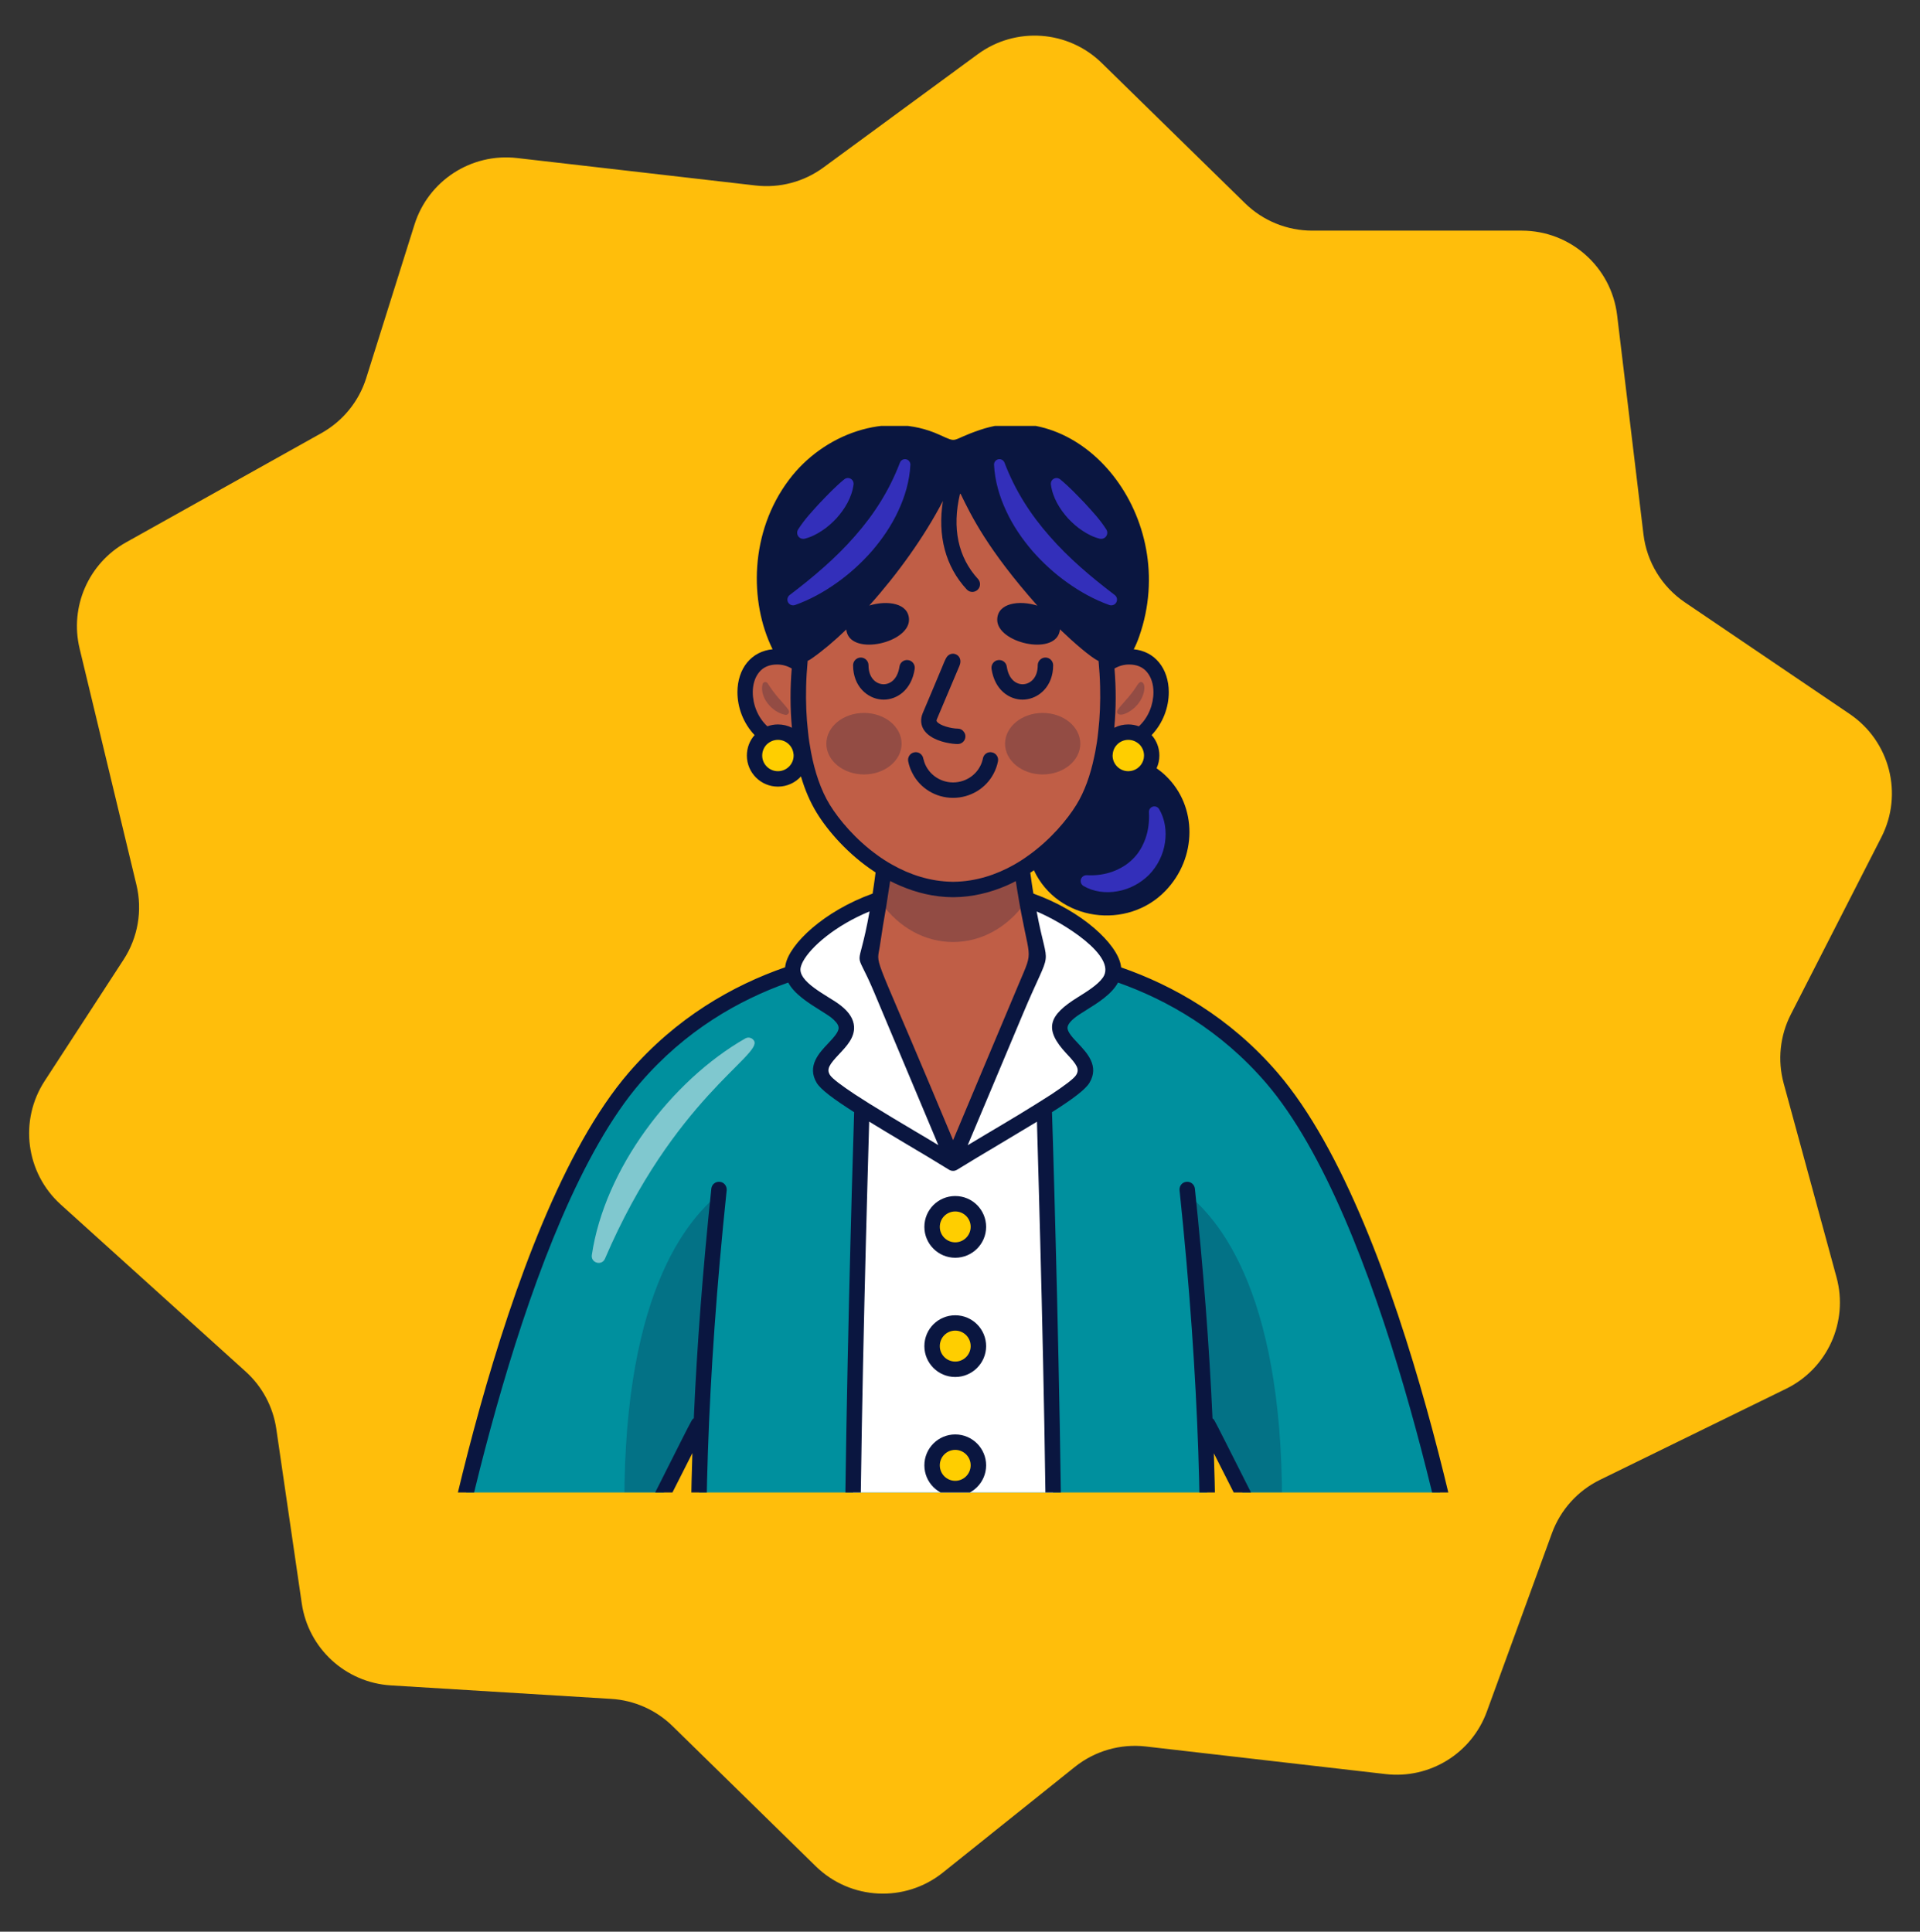
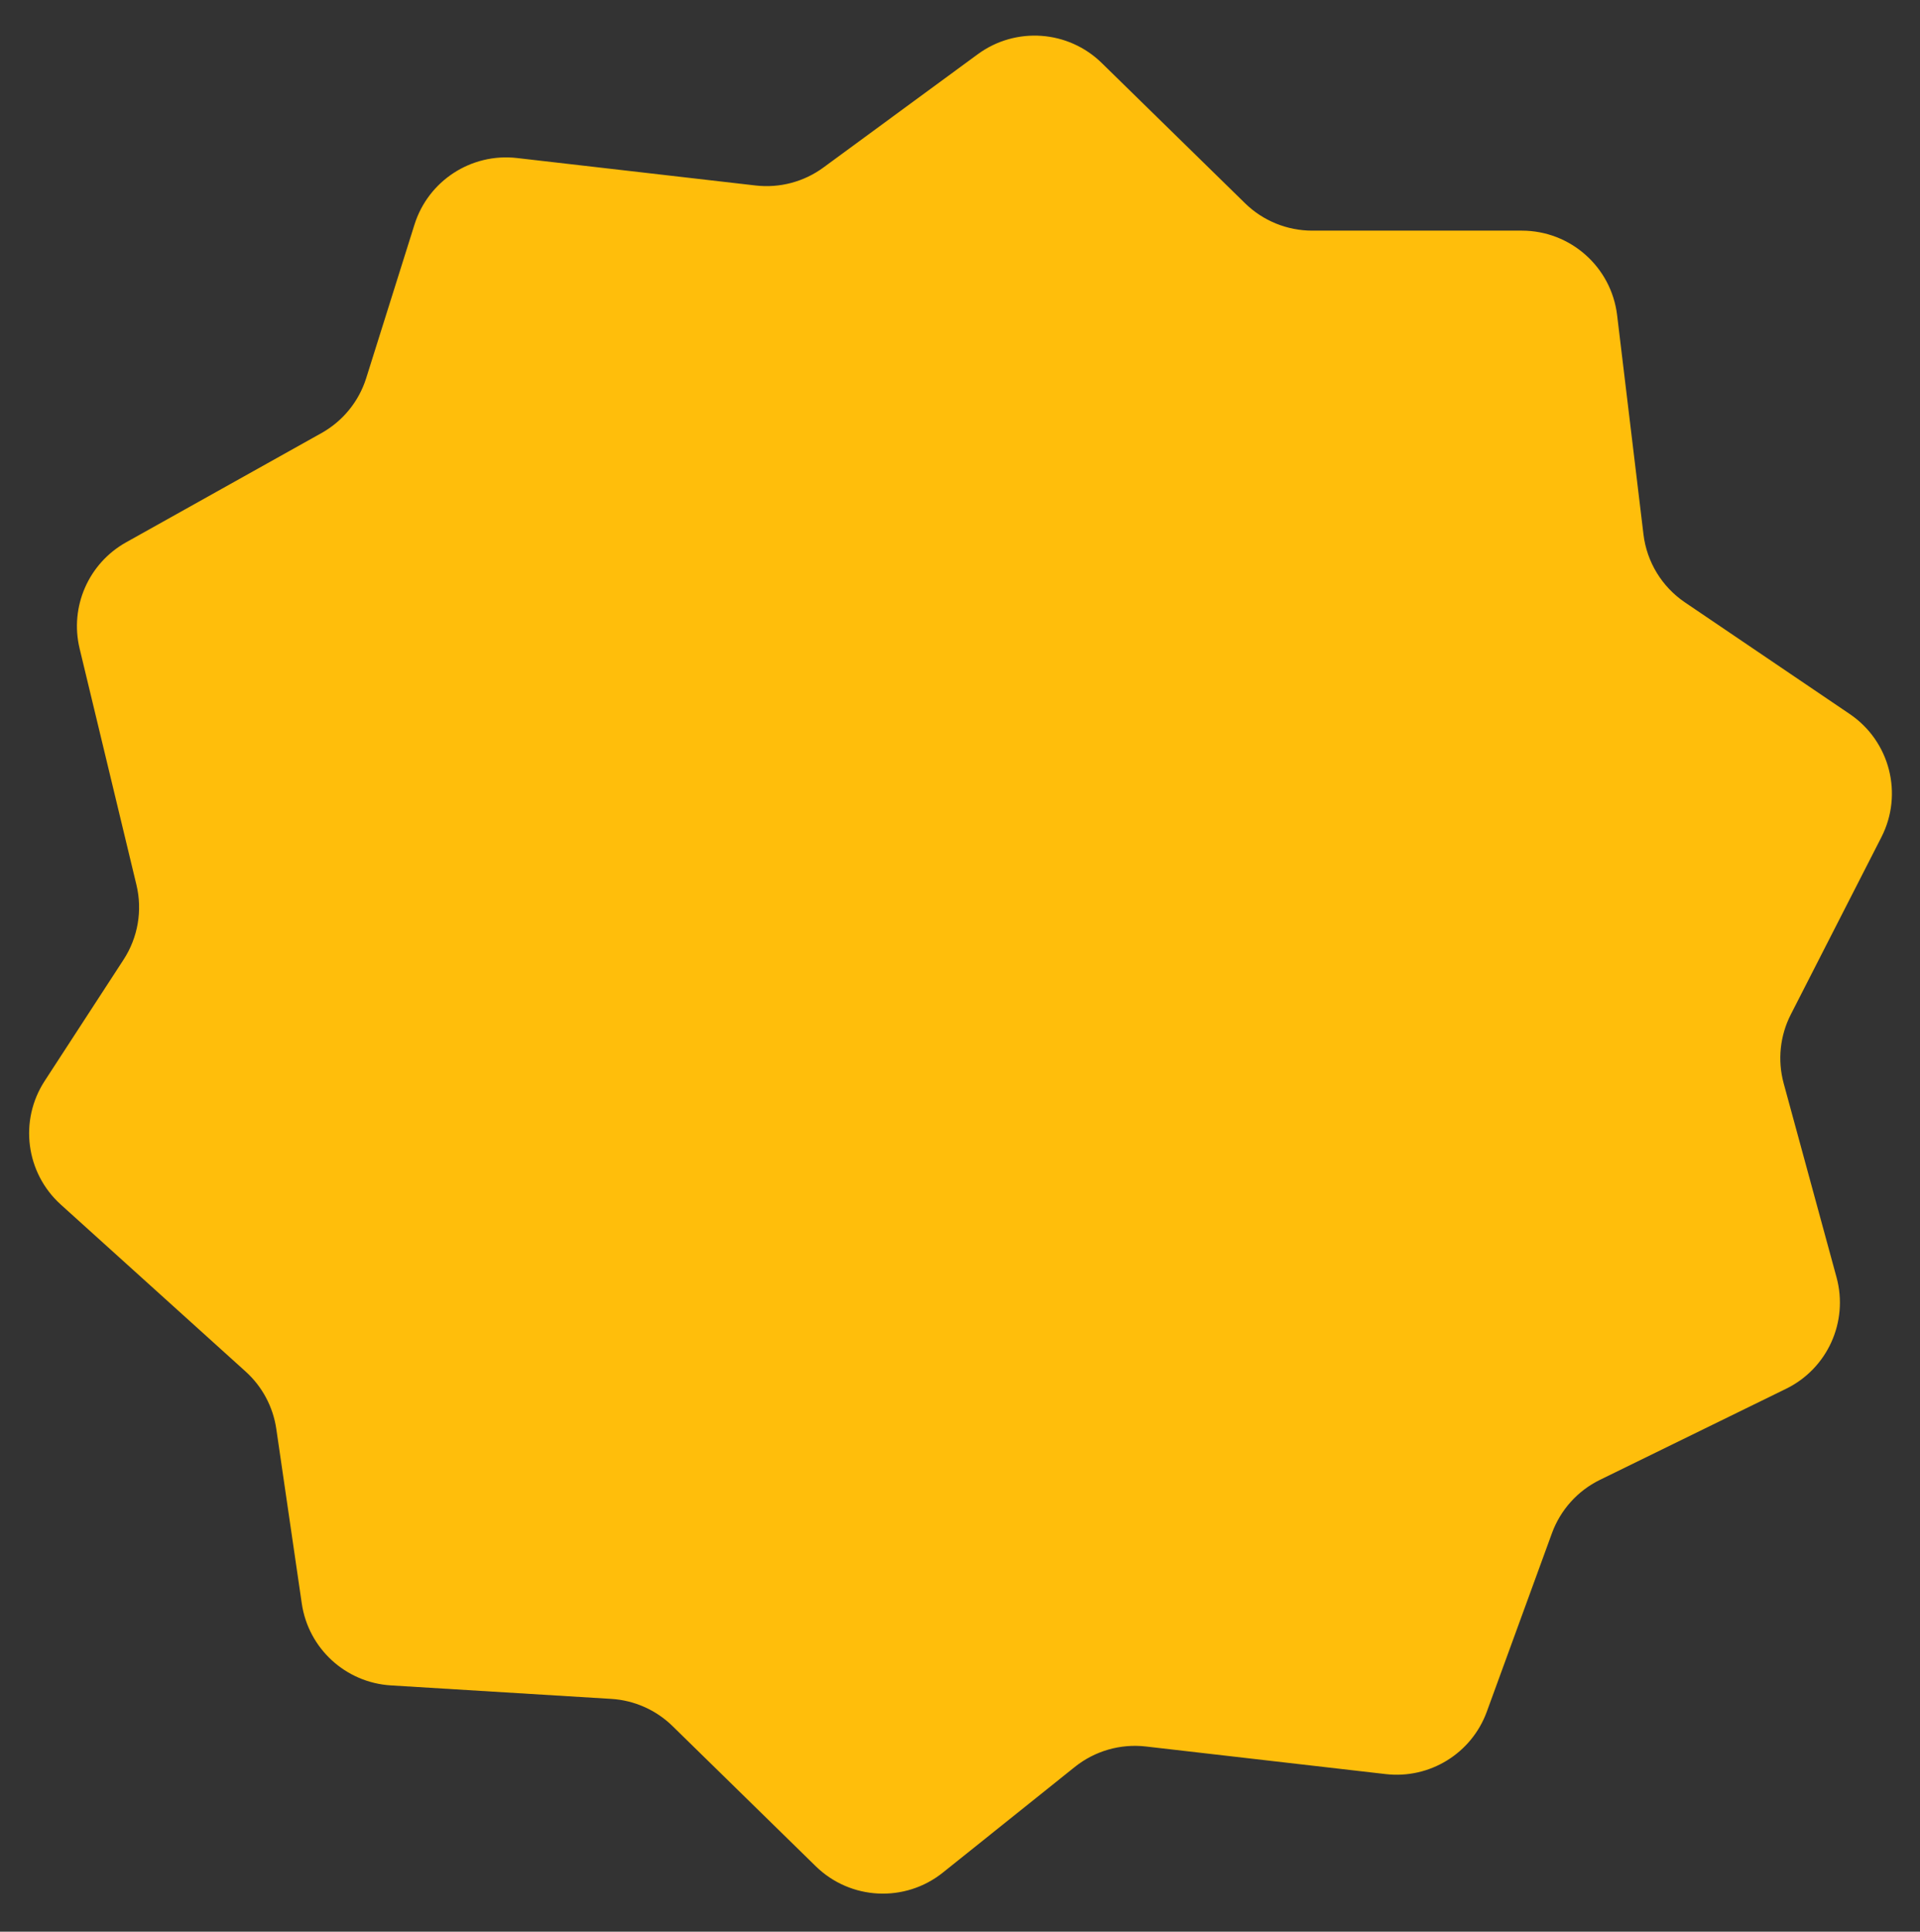
<svg xmlns="http://www.w3.org/2000/svg" width="160" height="161" viewBox="0 0 160 161" fill="none">
  <rect x="0" y="0" width="160" height="161" fill="#333333" stroke="none" />
  <path d="M81.481 4.519L68.618 13.962C66.991 15.156 64.973 15.691 62.968 15.46L43.087 13.171C39.276 12.732 35.69 15.06 34.54 18.719L30.518 31.511C29.906 33.458 28.573 35.097 26.791 36.094L10.508 45.201C7.379 46.951 5.796 50.568 6.634 54.053L11.37 73.75C11.883 75.886 11.496 78.139 10.298 79.981L3.72 90.097C1.577 93.394 2.147 97.759 5.064 100.394L20.471 114.314C21.853 115.562 22.756 117.253 23.025 119.095L25.148 133.642C25.695 137.39 28.795 140.24 32.576 140.471L50.937 141.595C52.856 141.712 54.67 142.517 56.044 143.862L67.979 155.543C70.87 158.373 75.418 158.599 78.575 156.07L89.571 147.265C91.237 145.931 93.367 145.318 95.487 145.562L115.471 147.863C119.147 148.287 122.634 146.134 123.902 142.658L129.33 127.782C130.039 125.84 131.472 124.248 133.329 123.339L148.842 115.748C152.289 114.061 154.053 110.162 153.044 106.459L148.64 90.295C148.116 88.373 148.328 86.326 149.234 84.552L156.783 69.775C158.62 66.179 157.49 61.778 154.147 59.513L140.411 50.206C138.493 48.906 137.232 46.838 136.956 44.538L134.76 26.269C134.277 22.249 130.866 19.223 126.817 19.223H109.35C107.258 19.223 105.25 18.404 103.755 16.941L91.811 5.251C89.011 2.511 84.639 2.201 81.481 4.519Z" fill="#FFBE0B" />
  <g clip-path="url(#clip0_8660_1673)">
-     <path d="M105.977 89.833C99.969 82.856 92.271 80.43 86.584 79.654C83.278 79.205 80.649 79.313 79.429 79.412C78.209 79.313 75.58 79.204 72.264 79.654C66.577 80.43 58.879 82.861 52.876 89.833C42.006 102.462 36.195 136.926 36.195 136.926H48.978L52.19 130.581L58.178 118.747H58.437V118.749C58.143 125.545 58.111 132.356 58.429 139.152H100.425C100.742 132.356 100.711 125.553 100.417 118.749V118.747H100.671L109.876 136.926H122.658C122.658 136.926 116.847 102.462 105.977 89.833Z" fill="#00909E" />
    <path opacity="0.5" d="M50.414 104.908C50.155 105.521 49.224 105.269 49.319 104.601C50.38 97.424 55.954 90.07 62.105 86.551C62.364 86.403 62.692 86.493 62.841 86.751C63.526 87.95 56.117 91.606 50.414 104.908Z" fill="white" />
    <path d="M89.166 84.324C90.242 83.464 93.089 82.313 92.762 80.555C92.383 78.516 87.047 74.011 80.278 74.142H78.564C71.796 74.011 66.459 78.517 66.081 80.555C65.754 82.313 68.6 83.464 69.677 84.324C72.491 86.572 67.307 87.753 68.608 89.926C68.905 90.424 70.169 91.311 71.827 92.356C71.787 93.669 71.716 96.058 71.629 99.141C71.338 109.73 70.893 128.422 71.046 139.148H87.801C87.954 128.422 87.505 109.73 87.213 99.141C87.127 96.058 87.056 93.669 87.015 92.356C88.674 91.311 89.937 90.424 90.234 89.926C91.536 87.753 86.352 86.572 89.166 84.324Z" fill="white" />
    <path d="M94.091 54.743C93.38 54.743 92.73 54.996 92.196 55.412C91.944 52.422 91.286 49.605 90.358 47.656C88.162 43.041 84.199 40.595 79.473 40.491C79.459 40.486 79.441 40.486 79.427 40.486C79.407 40.486 79.393 40.486 79.375 40.491C74.649 40.595 70.687 43.04 68.49 47.656C67.563 49.605 66.905 52.422 66.652 55.412C66.119 54.996 65.468 54.743 64.757 54.743C60.589 54.743 61.368 62.211 66.661 62.211C66.732 62.211 66.793 62.202 66.856 62.196C67.174 64.176 67.735 65.996 68.608 67.415C69.587 69.009 71.346 70.996 73.645 72.397C73.599 72.81 73.542 73.279 73.466 73.817C73.262 75.272 72.917 77.21 72.351 79.641C72.32 79.645 72.293 79.648 72.263 79.651L72.317 79.782C72.3 79.856 72.285 79.925 72.267 79.999H72.408L79.249 96.282H79.595L86.436 79.999H86.581C86.564 79.927 86.547 79.848 86.53 79.775L86.582 79.651C86.554 79.647 86.528 79.644 86.499 79.641C86.121 77.988 85.665 75.851 85.362 73.845C85.287 73.356 85.225 72.879 85.172 72.414C87.485 71.012 89.256 69.014 90.241 67.414C91.113 65.995 91.674 64.175 91.992 62.194C92.055 62.2 92.117 62.209 92.187 62.209C97.479 62.211 98.259 54.743 94.091 54.743Z" fill="#C05E46" />
    <g opacity="0.25">
      <path d="M59.87 99.552C59.203 105.935 58.703 112.342 58.433 118.748H58.171L52.185 130.577C51.081 110.484 56.154 102.609 59.87 99.552Z" fill="#0A1640" />
-       <path d="M106.685 130.579L100.691 118.75H100.414C100.144 112.336 99.636 105.929 98.969 99.539C102.684 102.579 107.789 110.446 106.685 130.579Z" fill="#0A1640" />
      <path d="M85.365 75.329C83.928 77.274 81.808 78.513 79.427 78.513C77.029 78.513 74.902 77.266 73.465 75.297C73.655 73.948 73.735 72.995 73.782 72.432C75.354 73.448 77.426 74.067 79.681 74.067C81.705 74.067 83.571 73.575 85.071 72.733C85.119 73.535 85.222 74.416 85.365 75.329Z" fill="#0A1640" />
      <path d="M94.469 57.559C93.855 58.377 93.453 58.71 93.143 59.168C92.956 59.445 93.256 59.85 94.184 59.261C95.342 58.515 95.568 57.136 95.21 56.886C94.936 56.696 94.779 57.139 94.469 57.559Z" fill="#0A1640" />
-       <path d="M65.232 58.582C65.055 58.366 64.819 58.142 64.381 57.559C64.254 57.387 63.961 56.944 63.961 56.944C63.849 56.784 63.596 56.827 63.547 57.02C63.28 58.082 64.291 59.354 65.436 59.578C65.668 59.623 65.84 59.364 65.706 59.169C65.74 59.217 65.612 59.013 65.232 58.582Z" fill="#0A1640" />
      <path d="M86.889 59.42C85.161 59.42 83.754 60.57 83.754 61.984C83.754 63.397 85.161 64.547 86.889 64.547C88.618 64.547 90.025 63.398 90.025 61.984C90.025 60.57 88.618 59.42 86.889 59.42Z" fill="#0A1640" />
      <path d="M75.133 61.982C75.133 60.569 73.727 59.419 71.998 59.419C70.269 59.419 68.863 60.568 68.863 61.982C68.863 63.395 70.27 64.546 71.998 64.546C73.727 64.546 75.133 63.396 75.133 61.982Z" fill="#0A1640" />
    </g>
    <path d="M79.606 100.326C78.54 100.326 77.676 101.191 77.676 102.256C77.676 103.321 78.54 104.186 79.606 104.186C80.672 104.186 81.536 103.321 81.536 102.256C81.536 101.191 80.672 100.326 79.606 100.326Z" fill="#FFCE00" />
    <path d="M79.606 110.264C78.54 110.264 77.676 111.129 77.676 112.194C77.676 113.26 78.54 114.124 79.606 114.124C80.672 114.124 81.536 113.259 81.536 112.194C81.536 111.129 80.672 110.264 79.606 110.264Z" fill="#FFCE00" />
-     <path d="M79.606 120.204C78.54 120.204 77.676 121.069 77.676 122.134C77.676 123.2 78.54 124.064 79.606 124.064C80.672 124.064 81.536 123.199 81.536 122.134C81.536 121.069 80.672 120.204 79.606 120.204Z" fill="#FFCE00" />
    <path d="M94.021 61.023C92.944 61.023 92.07 61.896 92.07 62.973C92.07 64.05 92.944 64.924 94.021 64.924C95.098 64.924 95.971 64.05 95.971 62.973C95.971 61.896 95.098 61.023 94.021 61.023Z" fill="#FFCE00" />
    <path d="M64.83 61.023C63.753 61.023 62.879 61.896 62.879 62.973C62.879 64.05 63.752 64.924 64.83 64.924C65.908 64.924 66.781 64.05 66.781 62.973C66.781 61.896 65.908 61.023 64.83 61.023Z" fill="#FFCE00" />
    <path d="M106.466 89.41C102.488 84.789 97.773 82.138 93.43 80.629C93.422 80.558 93.406 80.495 93.398 80.431C93.073 78.669 90.191 75.93 86.118 74.477C86.071 74.231 86.039 73.985 85.999 73.746C85.944 73.397 85.896 73.064 85.856 72.738C85.96 72.675 86.055 72.611 86.158 72.532C88.167 76.819 93.962 77.525 97.114 74.255C99.773 71.5 99.789 67.205 97.161 64.672C96.915 64.434 96.653 64.22 96.383 64.029C96.534 63.704 96.614 63.347 96.614 62.974C96.614 62.315 96.375 61.719 95.97 61.267C96.899 60.29 97.399 58.98 97.399 57.686C97.399 56.734 97.114 55.852 96.59 55.217C96.074 54.582 95.343 54.201 94.478 54.114C94.645 53.804 94.796 53.439 94.938 53.034C98.392 43.15 90.12 32.949 81.665 35.831C79.085 36.704 79.926 36.974 78.267 36.228C73.853 34.227 68.597 36.196 65.748 39.991C62.477 44.333 62.421 50.145 64.382 54.114C63.509 54.201 62.786 54.582 62.262 55.217C61.738 55.852 61.453 56.734 61.453 57.686C61.453 58.98 61.953 60.29 62.882 61.267C62.477 61.719 62.239 62.315 62.239 62.974C62.239 64.403 63.398 65.562 64.827 65.562C65.589 65.562 66.271 65.236 66.748 64.712C67.073 65.824 67.51 66.848 68.066 67.753C68.955 69.206 70.662 71.222 72.964 72.715C72.924 73.024 72.885 73.358 72.829 73.723C72.797 73.969 72.757 74.215 72.718 74.477C68.661 75.938 65.779 78.677 65.454 80.431C65.446 80.495 65.43 80.558 65.422 80.621C61.08 82.13 56.372 84.789 52.386 89.41C41.526 102.032 35.802 135.399 35.564 136.812C35.532 137.003 35.58 137.193 35.707 137.336C35.826 137.479 36.009 137.559 36.191 137.559H48.981C49.219 137.559 49.441 137.424 49.552 137.209L57.698 121.109C57.491 127.437 57.523 133.43 57.793 139.17C57.809 139.519 58.087 139.789 58.428 139.789H71.051H87.801H100.424C100.765 139.789 101.051 139.519 101.067 139.17C101.337 133.43 101.369 127.444 101.154 121.125L109.3 137.209C109.411 137.424 109.633 137.559 109.879 137.559H122.661C122.843 137.559 123.026 137.479 123.145 137.336C123.272 137.193 123.32 137.003 123.288 136.812C123.05 135.399 117.326 102.032 106.466 89.41ZM91.906 81.479C91.477 82.09 90.556 82.654 89.834 83.106C87.375 84.631 86.941 85.753 88.897 87.838C89.754 88.743 89.977 89.108 89.683 89.592C89.5 89.902 88.698 90.489 87.627 91.204C87.238 91.45 86.817 91.72 86.373 91.998C84.408 93.231 82.691 94.211 80.641 95.451C80.85 94.953 79.882 97.254 82.689 90.585C83.535 88.57 84.382 86.554 85.228 84.539C87.784 78.455 87.372 81.247 86.388 75.969C88.487 76.832 93.155 79.688 91.906 81.479ZM95.335 62.974C95.335 63.124 95.311 63.259 95.264 63.394C95.089 63.902 94.597 64.276 94.025 64.276C93.303 64.276 92.716 63.688 92.716 62.974C92.716 62.942 92.716 62.91 92.724 62.886C92.724 62.862 92.724 62.839 92.731 62.815C92.803 62.164 93.359 61.664 94.025 61.664C94.399 61.664 94.732 61.822 94.978 62.069C95.2 62.307 95.335 62.624 95.335 62.974ZM95.597 56.035C95.931 56.44 96.121 57.028 96.121 57.686C96.121 58.718 95.709 59.79 94.907 60.536C94.629 60.433 94.335 60.378 94.025 60.378C93.605 60.378 93.208 60.473 92.858 60.656C93.009 59.028 93.009 57.345 92.874 55.718C93.24 55.503 93.652 55.384 94.089 55.384C94.74 55.384 95.248 55.599 95.597 56.035ZM62.731 57.686C62.731 57.028 62.921 56.44 63.255 56.035C63.604 55.599 64.112 55.384 64.763 55.384C65.2 55.384 65.612 55.503 65.978 55.718C65.843 57.345 65.843 59.028 65.994 60.656C65.644 60.473 65.247 60.378 64.827 60.378C64.517 60.378 64.223 60.433 63.945 60.536C63.144 59.79 62.731 58.718 62.731 57.686ZM64.827 64.276C64.104 64.276 63.517 63.688 63.517 62.974C63.517 62.624 63.652 62.307 63.874 62.069C64.12 61.822 64.454 61.664 64.827 61.664C65.493 61.664 66.049 62.164 66.121 62.815C66.136 62.862 66.136 62.918 66.136 62.974C66.136 63.688 65.549 64.276 64.827 64.276ZM69.153 67.078C68.415 65.879 67.899 64.355 67.581 62.664C67.478 62.124 67.391 61.56 67.335 60.989C67.192 59.766 67.145 58.496 67.177 57.226C67.192 56.519 67.24 55.813 67.303 55.114V55.082C67.423 55.027 67.542 54.955 67.653 54.876C68.55 54.249 69.526 53.431 70.527 52.463C70.527 52.534 70.543 52.598 70.558 52.669C71.058 54.662 75.758 53.566 75.75 51.653C75.742 50.256 73.932 50.01 72.44 50.47C74.758 47.89 77.021 44.754 78.577 41.753C78.116 44.651 78.791 47.215 80.553 49.12C80.68 49.263 80.855 49.335 81.03 49.335C81.18 49.335 81.339 49.271 81.466 49.16C81.72 48.922 81.736 48.517 81.498 48.255C79.839 46.445 79.323 44.016 79.998 41.166C80.013 41.158 80.037 41.158 80.053 41.166C80.934 42.976 82.284 45.778 86.444 50.478C84.951 50.002 83.11 50.248 83.102 51.653C83.094 53.566 87.793 54.662 88.294 52.669C88.317 52.598 88.325 52.518 88.325 52.447C89.492 53.566 90.866 54.765 91.549 55.098C91.549 55.106 91.549 55.114 91.549 55.114C91.612 55.813 91.66 56.519 91.676 57.226C91.707 58.496 91.66 59.774 91.517 60.997C91.461 61.568 91.374 62.124 91.271 62.664C91.247 62.807 91.215 62.95 91.183 63.085C90.866 64.609 90.374 65.982 89.699 67.078C88.945 68.3 87.571 69.96 85.722 71.285C85.713 71.293 85.713 71.293 85.706 71.293C85.325 71.579 84.92 71.833 84.491 72.079C83.022 72.905 81.331 73.469 79.474 73.493H79.386C77.513 73.469 75.806 72.897 74.329 72.056C73.901 71.817 73.496 71.555 73.115 71.278C71.273 69.952 69.9 68.293 69.153 67.078ZM74.107 73.905C74.131 73.739 74.155 73.58 74.178 73.429C74.456 73.572 74.742 73.707 75.028 73.826C76.354 74.397 77.806 74.763 79.378 74.779H79.482C81.046 74.763 82.498 74.397 83.824 73.834C84.102 73.715 84.38 73.58 84.65 73.437C84.681 73.604 84.705 73.77 84.729 73.937C84.737 73.977 84.737 74.008 84.745 74.048C85.779 80.482 86.243 78.813 84.889 82.03C84.311 83.406 83.732 84.781 83.153 86.158C82.532 87.634 81.912 89.11 81.291 90.585L80.751 91.871L79.425 95.03L78.099 91.871L77.56 90.585C72.645 78.901 73.07 80.57 73.322 78.835C73.485 77.705 73.672 76.578 73.868 75.453C73.948 74.969 74.019 74.501 74.082 74.048C74.091 74.001 74.099 73.953 74.107 73.905ZM72.464 75.962C71.476 81.531 71.099 78.548 72.838 82.686C73.41 84.049 73.982 85.411 74.554 86.772C75.088 88.043 75.622 89.314 76.155 90.584L76.695 91.87L78.195 95.442C77.552 95.053 76.894 94.656 76.227 94.267C75.052 93.569 73.694 92.759 72.48 92.005C72.035 91.719 71.614 91.449 71.225 91.203C70.153 90.489 69.352 89.901 69.161 89.592C68.867 89.107 69.09 88.742 69.947 87.837C70.55 87.194 71.233 86.472 71.17 85.543C71.122 84.931 70.773 84.368 70.082 83.82C69.796 83.59 69.415 83.352 69.01 83.106C68.288 82.653 67.375 82.089 66.946 81.478C66.764 81.216 66.668 80.938 66.716 80.668C66.748 80.51 66.811 80.335 66.915 80.136C67.558 78.931 69.606 77.136 72.464 75.962ZM59.047 138.503C58.584 128.119 58.863 115.303 60.556 99.206C60.587 98.849 60.333 98.531 59.984 98.5C59.635 98.46 59.309 98.714 59.277 99.071C58.571 105.811 58.079 112.17 57.817 118.22C57.559 118.359 58.16 117.419 48.584 136.28H36.961C37.89 131.184 43.614 101.572 53.363 90.243C57.118 85.885 61.564 83.353 65.684 81.892C66.216 82.876 67.399 83.606 68.335 84.194C68.701 84.424 69.05 84.639 69.28 84.821C69.542 85.035 69.868 85.345 69.884 85.639C69.915 86.004 69.455 86.488 69.018 86.957C68.256 87.758 67.224 88.854 68.058 90.251C68.391 90.807 69.463 91.601 71.178 92.696C71.138 94.062 71.067 96.301 70.987 99.119C70.699 109.718 70.271 127.899 70.4 138.503H59.047ZM71.686 138.503C71.558 127.959 71.97 110.279 72.273 99.151C72.337 96.809 72.392 94.856 72.432 93.482C73.345 94.046 74.393 94.673 75.568 95.372C76.79 96.094 78.013 96.825 79.085 97.491C79.188 97.555 79.307 97.587 79.426 97.587C79.537 97.587 79.656 97.555 79.759 97.491C80.831 96.825 82.054 96.102 83.276 95.372C84.443 94.673 85.491 94.046 86.412 93.49C86.452 94.864 86.507 96.809 86.571 99.151C86.868 109.873 87.298 127.769 87.166 138.503H71.686ZM110.268 136.28C100.654 117.346 101.282 118.379 101.043 118.228C100.773 112.17 100.281 105.803 99.575 99.071C99.535 98.714 99.217 98.46 98.868 98.5C98.511 98.531 98.257 98.849 98.296 99.206C99.988 115.3 100.268 128.115 99.805 138.503H88.452C88.584 127.786 88.15 109.718 87.857 99.119C87.778 96.301 87.714 94.062 87.666 92.696C89.381 91.609 90.453 90.807 90.786 90.251C91.628 88.854 90.588 87.758 89.834 86.957C89.389 86.488 88.937 86.004 88.96 85.639C88.984 85.345 89.302 85.035 89.572 84.821C89.794 84.639 90.143 84.424 90.509 84.194C91.453 83.606 92.636 82.876 93.168 81.892C97.288 83.353 101.734 85.885 105.489 90.243C115.238 101.572 120.962 131.184 121.891 136.28H110.268Z" fill="#0A1640" />
    <path d="M79.603 99.684C78.182 99.684 77.031 100.835 77.031 102.256C77.031 103.67 78.182 104.829 79.603 104.829C81.025 104.829 82.176 103.67 82.176 102.256C82.176 100.835 81.025 99.684 79.603 99.684ZM79.603 103.543C78.889 103.543 78.317 102.963 78.317 102.256C78.317 101.542 78.889 100.97 79.603 100.97C80.31 100.97 80.889 101.542 80.889 102.256C80.889 102.963 80.31 103.543 79.603 103.543Z" fill="#0A1640" />
    <path d="M79.603 109.623C78.182 109.623 77.031 110.774 77.031 112.195C77.031 113.608 78.182 114.767 79.603 114.767C81.025 114.767 82.176 113.608 82.176 112.195C82.176 110.774 81.025 109.623 79.603 109.623ZM79.603 113.481C78.889 113.481 78.317 112.901 78.317 112.195C78.317 111.48 78.889 110.901 79.603 110.901C80.31 110.901 80.889 111.48 80.889 112.195C80.889 112.901 80.31 113.481 79.603 113.481Z" fill="#0A1640" />
    <path d="M79.603 119.554C78.182 119.554 77.031 120.713 77.031 122.126C77.031 123.547 78.182 124.698 79.603 124.698C81.025 124.698 82.176 123.547 82.176 122.126C82.176 120.713 81.025 119.554 79.603 119.554ZM79.603 123.42C78.889 123.42 78.317 122.84 78.317 122.126C78.317 121.419 78.889 120.84 79.603 120.84C80.31 120.84 80.889 121.419 80.889 122.126C80.889 122.84 80.31 123.42 79.603 123.42Z" fill="#0A1640" />
    <path d="M85.215 58.312C85.279 58.312 85.334 58.312 85.39 58.304C86.565 58.217 87.763 57.209 87.763 55.446C87.763 55.097 87.478 54.803 87.121 54.803C86.763 54.803 86.478 55.097 86.478 55.446C86.478 56.478 85.882 56.986 85.295 57.026C84.763 57.066 84.072 56.709 83.897 55.557C83.85 55.208 83.524 54.962 83.167 55.018C82.818 55.065 82.579 55.399 82.627 55.748C82.897 57.534 84.128 58.312 85.215 58.312Z" fill="#0A1640" />
    <path d="M76.226 55.748C76.274 55.399 76.036 55.065 75.686 55.018C75.329 54.962 75.004 55.208 74.956 55.557C74.781 56.709 74.091 57.066 73.559 57.026C72.971 56.986 72.376 56.478 72.376 55.446C72.376 55.097 72.09 54.803 71.733 54.803C71.376 54.803 71.09 55.097 71.09 55.446C71.09 57.209 72.289 58.217 73.463 58.304C73.519 58.312 73.575 58.312 73.638 58.312C74.726 58.312 75.956 57.534 76.226 55.748Z" fill="#0A1640" />
    <path d="M75.685 63.458C75.756 63.815 75.875 64.148 76.042 64.458C76.669 65.681 77.955 66.49 79.4 66.498H79.424C80.869 66.498 82.163 65.697 82.798 64.482C82.965 64.164 83.092 63.823 83.163 63.458C83.235 63.109 83.004 62.767 82.655 62.704C82.306 62.632 81.972 62.862 81.909 63.212C81.901 63.252 81.893 63.283 81.885 63.323C81.607 64.426 80.599 65.212 79.424 65.212C79.416 65.212 79.416 65.212 79.408 65.212C78.233 65.204 77.225 64.403 76.963 63.299C76.947 63.267 76.947 63.243 76.939 63.212C76.876 62.862 76.534 62.632 76.193 62.704C75.844 62.767 75.613 63.109 75.685 63.458Z" fill="#0A1640" />
    <path d="M77.507 61.346C78.269 61.878 79.396 62.013 79.809 62.013C80.166 62.013 80.452 61.727 80.452 61.37C80.452 61.219 80.396 61.084 80.301 60.973C80.198 60.822 80.015 60.727 79.809 60.727C79.285 60.727 78.293 60.473 78.07 60.132C78.046 60.1 78.023 60.06 78.078 59.933C78.078 59.919 79.588 56.358 79.953 55.498C80.344 54.575 79.237 54.112 78.841 54.849C78.708 55.097 78.608 55.365 78.5 55.624C78.231 56.267 77.962 56.91 77.691 57.552C77.496 58.012 77.302 58.472 77.108 58.931C77.037 59.099 76.967 59.266 76.895 59.434C76.689 59.926 76.721 60.426 76.999 60.847C77.133 61.045 77.308 61.211 77.507 61.346Z" fill="#0A1640" />
    <path d="M96.591 67.431C96.507 67.291 96.35 67.2 96.175 67.21C95.923 67.223 95.731 67.439 95.745 67.689L95.746 67.713C95.788 68.487 95.689 69.207 95.463 69.869C95.23 70.526 94.883 71.122 94.417 71.577C93.961 72.047 93.368 72.403 92.719 72.644C92.064 72.878 91.357 72.985 90.592 72.946L90.563 72.944C90.388 72.935 90.215 73.022 90.121 73.183C89.986 73.414 90.064 73.71 90.295 73.845C91.127 74.332 92.163 74.46 93.132 74.282C94.109 74.112 95.037 73.627 95.761 72.902C96.475 72.164 96.936 71.217 97.079 70.241C97.23 69.271 97.08 68.251 96.591 67.431Z" fill="#332FBA" />
    <path d="M75.571 38.297C75.338 38.211 75.078 38.33 74.992 38.563C74.119 40.862 72.833 42.88 71.236 44.689C69.65 46.508 67.794 48.081 65.808 49.591C65.647 49.714 65.573 49.933 65.644 50.135C65.733 50.384 66.007 50.514 66.257 50.425C67.492 49.986 68.65 49.344 69.723 48.582C70.8 47.823 71.781 46.925 72.659 45.929C73.523 44.921 74.286 43.812 74.849 42.594C75.416 41.386 75.801 40.072 75.865 38.741C75.873 38.553 75.759 38.367 75.571 38.297Z" fill="#332FBA" />
    <path d="M67.063 44.897C67.594 44.763 68.066 44.52 68.503 44.229C68.945 43.941 69.337 43.587 69.7 43.205C70.399 42.423 70.983 41.479 71.129 40.379C71.144 40.254 71.111 40.12 71.025 40.015C70.858 39.812 70.559 39.783 70.355 39.95L70.341 39.961C69.56 40.604 68.956 41.257 68.315 41.921C67.695 42.601 67.064 43.262 66.511 44.126C66.439 44.241 66.409 44.388 66.445 44.529C66.514 44.802 66.791 44.966 67.063 44.897Z" fill="#332FBA" />
    <path d="M92.989 50.262C93.147 50.05 93.105 49.75 92.893 49.591C90.907 48.081 89.051 46.508 87.466 44.689C85.868 42.88 84.582 40.863 83.71 38.563C83.642 38.386 83.465 38.26 83.265 38.27C83.017 38.282 82.825 38.493 82.837 38.742C82.901 40.073 83.285 41.386 83.853 42.595C84.415 43.812 85.178 44.922 86.042 45.93C86.92 46.926 87.901 47.824 88.979 48.583C90.051 49.345 91.209 49.986 92.445 50.426C92.637 50.492 92.86 50.433 92.989 50.262Z" fill="#332FBA" />
    <path d="M90.199 44.229C90.637 44.521 91.109 44.764 91.639 44.898C91.77 44.93 91.919 44.91 92.042 44.831C92.278 44.678 92.344 44.363 92.191 44.127C91.638 43.262 91.007 42.603 90.387 41.922C89.746 41.257 89.142 40.605 88.361 39.962L88.346 39.949C88.248 39.869 88.118 39.828 87.983 39.846C87.723 39.88 87.54 40.119 87.575 40.379C87.72 41.479 88.304 42.422 89.003 43.205C89.366 43.589 89.758 43.942 90.199 44.229Z" fill="#332FBA" />
  </g>
  <defs>
    <clipPath id="clip0_8660_1673">
-       <rect width="88.095" height="88.889" fill="white" transform="translate(35.555 35.5)" />
-     </clipPath>
+       </clipPath>
  </defs>
</svg>